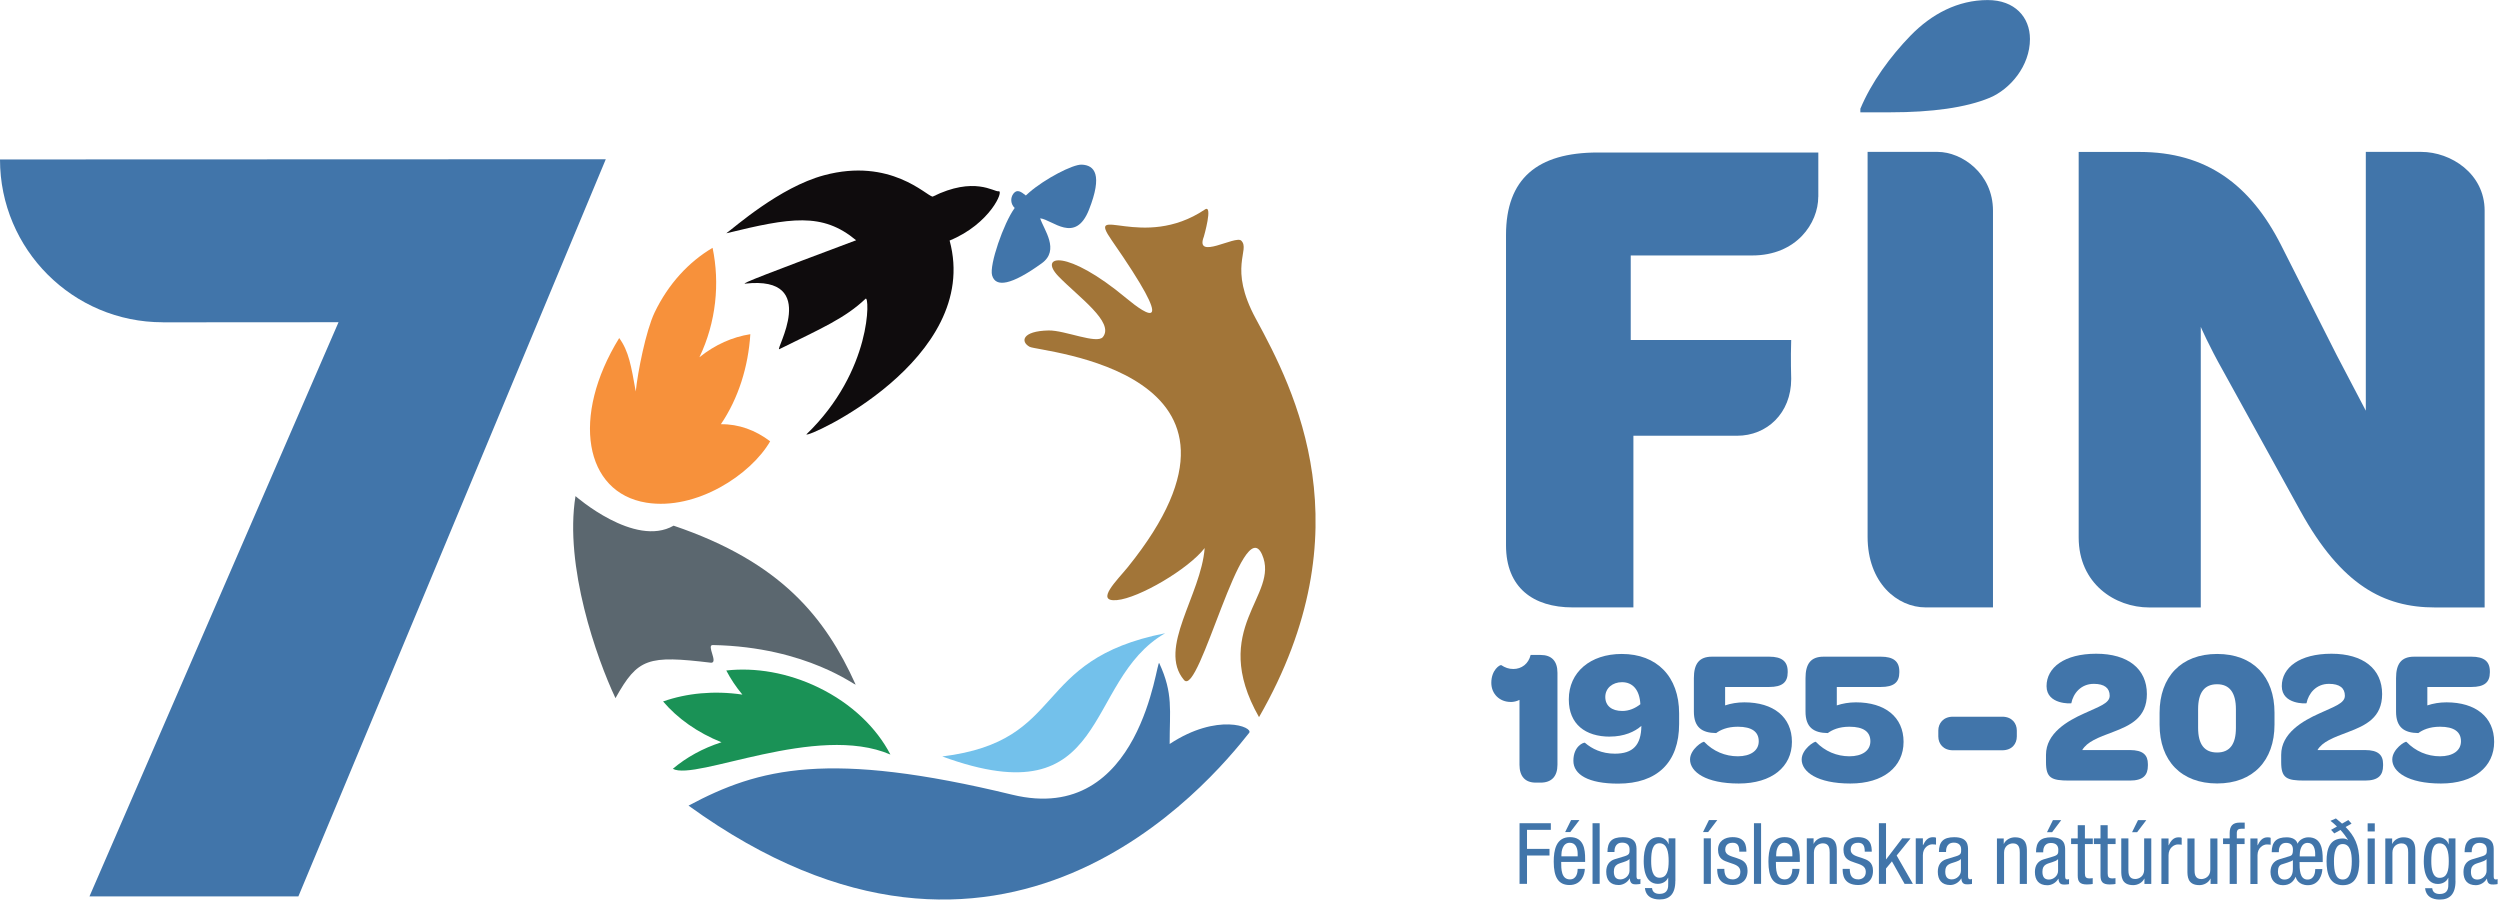
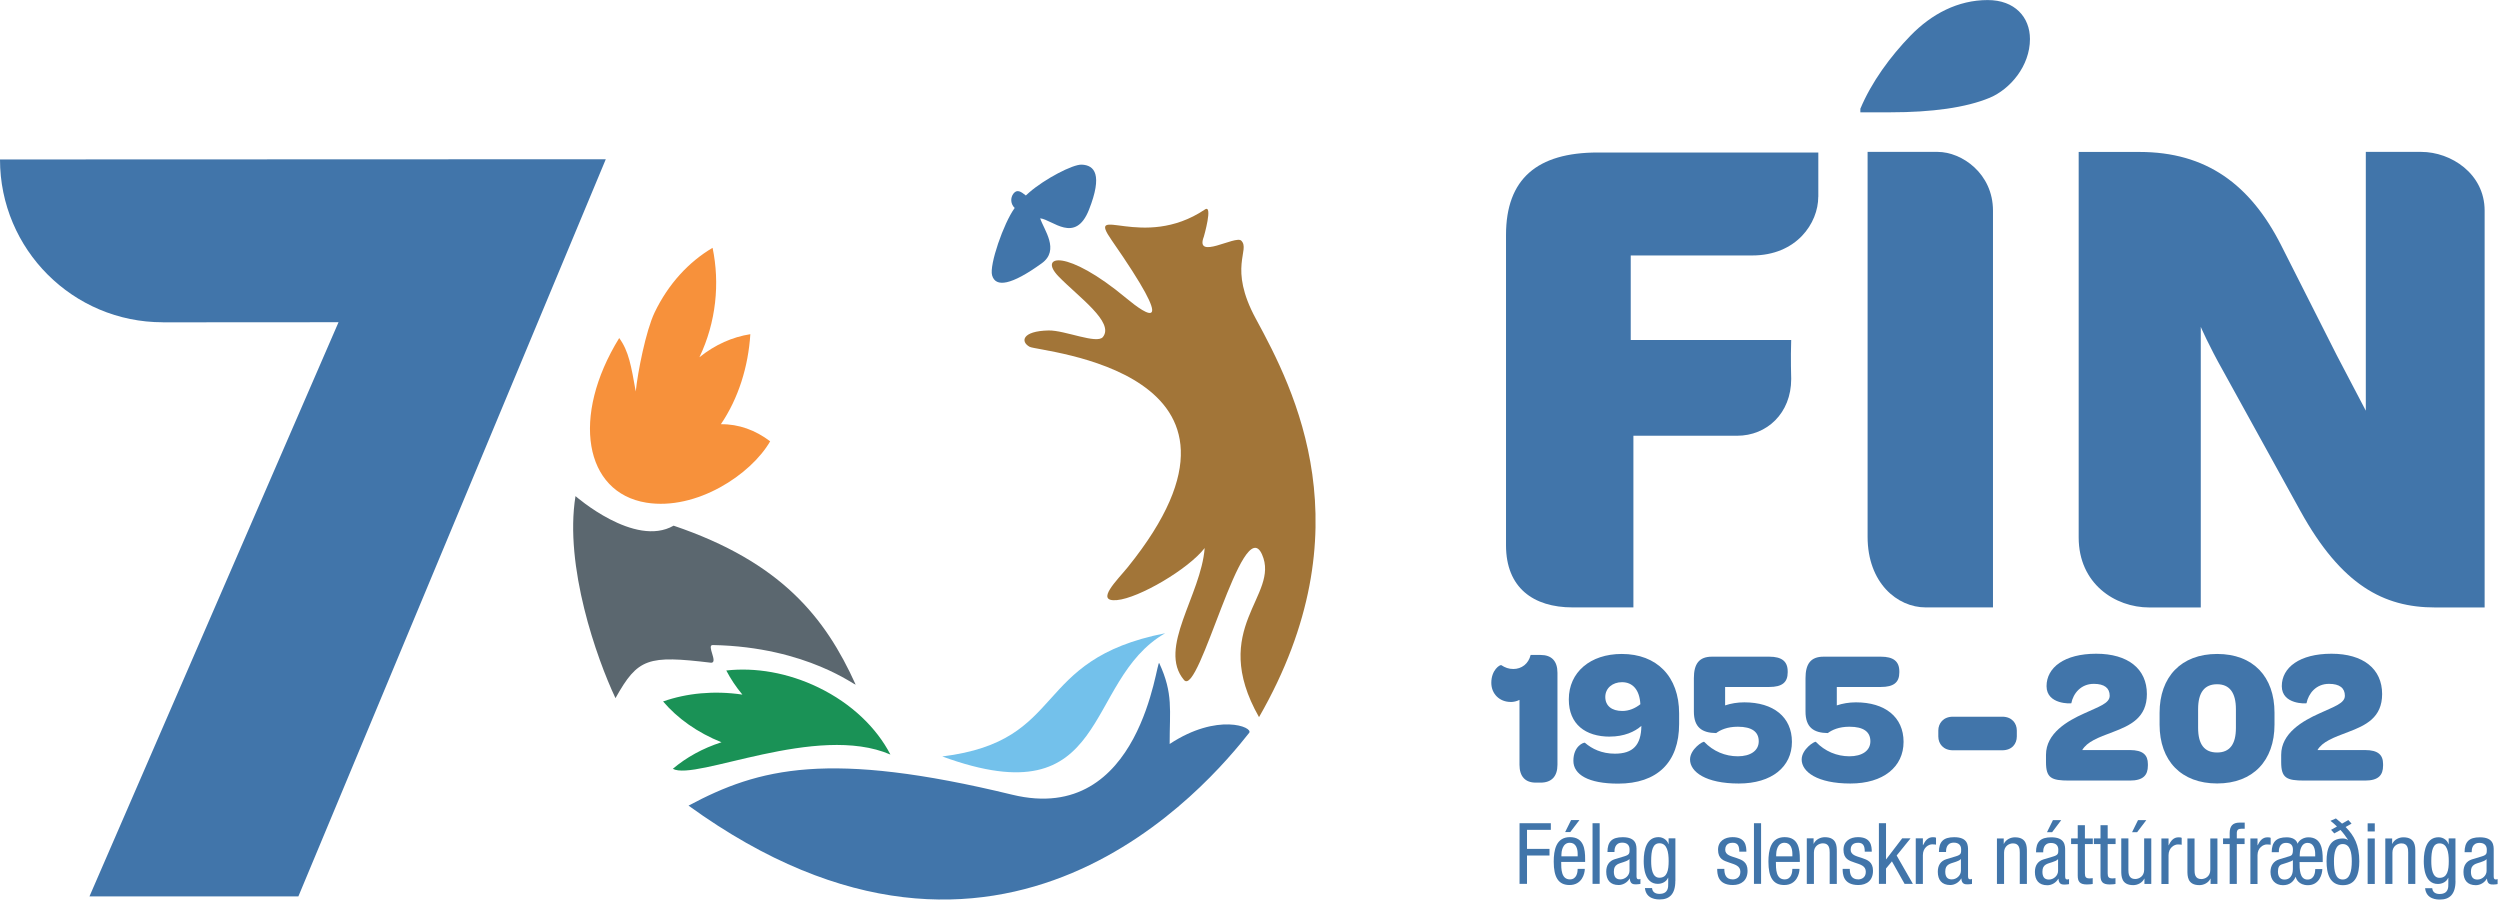
<svg xmlns="http://www.w3.org/2000/svg" width="449" height="162" fill="none">
  <g clip-path="url(#clip0_895_1528)">
    <path d="M133.34 124.76C132.19 123.38 131.22 121.92 130.44 120.42C135.64 119.84 141.48 120.8 146.99 123.47C152.97 126.37 157.45 130.74 159.92 135.52C146.71 129.8 124.92 140.32 120.84 138.08C123.24 136.04 126.22 134.38 129.58 133.31C125.26 131.58 121.66 129.01 119.09 125.98C123.32 124.49 128.25 124 133.33 124.75L133.34 124.76Z" fill="#1A9256" />
    <path d="M125.62 64.16C128.44 61.89 131.56 60.52 134.76 60.02C134.39 65.86 132.62 71.55 129.47 76.19C132.67 76.15 135.68 77.25 138.32 79.26C134.89 85.23 125.08 91.72 116.09 90.28C104.96 88.49 102.5 74.84 111.21 60.71C112.94 63.1 113.36 65.73 114.18 70.31C114.53 66.86 116 59.41 117.56 56.14C120.04 50.97 123.72 47.02 127.98 44.51C129.3 50.86 128.63 57.84 125.63 64.13L125.61 64.17L125.62 64.16Z" fill="#F7913B" />
-     <path d="M167.49 35.31C166.42 35.21 159.96 28.26 147.99 31.48C140.01 33.62 131.82 40.92 130.44 41.9C141.97 39.08 147.69 38.1 153.76 43.15C138.12 49.02 132.81 51.05 133.85 50.94C147.5 49.43 139.03 63.17 139.97 62.71C147.59 58.95 151.8 57.13 155.46 53.65C156.19 52.96 156.69 66.58 144.84 78C144.57 78.93 176.37 64.63 170.55 43.2C177.8 40.24 180.4 34.12 179.33 34.35C178.55 34.51 174.99 31.58 167.49 35.32V35.31Z" fill="#0F0C0D" />
    <path d="M181.8 142.73C205.13 148.4 207.7 118.01 208.2 119.1C210.74 124.58 210.06 127.53 210.07 133.62C218.65 127.95 225.16 130.59 224.35 131.62C217.39 140.44 180.09 185.56 123.66 144.69C136.36 137.9 148.85 134.73 181.8 142.73Z" fill="#4175AA" />
    <path d="M120.98 94.41C140.31 100.96 148.23 110.91 153.66 122.92C153.91 123.47 145.11 116.18 128.02 115.85C126.82 115.82 129.02 118.98 127.74 119.03C116.36 117.67 114.57 118.16 110.54 125.39C107.17 118.26 101.32 101.68 103.36 89.1C103.36 89.1 113.99 98.43 120.98 94.41Z" fill="#5B676F" />
    <path d="M216.39 37.63C217.91 36.61 216.21 42.5 216.21 42.5C214.53 46.82 221.91 42.21 222.93 43.22C224.62 44.91 220.51 47.97 225.56 57.27C232.47 69.98 245.47 95.14 226.12 128.8C216.99 112.72 229.95 106.98 226.66 99.58C223.17 91.74 215.38 125.36 212.65 122.13C207.85 116.45 215.71 106.91 216.36 98.43C213.43 102.22 204.54 107.43 200.59 107.78C196.52 108.14 200.74 104.11 202.56 101.85C231.09 66.47 186.59 63.19 184.93 62.29C183.26 61.39 183.5 59.45 188.34 59.35C191.23 59.3 197.01 61.86 198.08 60.53C200.21 57.88 193.67 53.32 190.09 49.62C186.42 45.81 191.58 44.64 202.26 53.54C206.03 56.67 211.67 60.42 199.66 43.15C194.91 36.31 205.21 45.12 216.38 37.64L216.39 37.63Z" fill="#A27538" />
    <path fill-rule="evenodd" clip-rule="evenodd" d="M169.23 135.86C199.76 147.03 194.35 122.3 209.26 113.73C184.94 118.52 191.96 133.05 169.23 135.86Z" fill="#73C1EB" />
    <path d="M186.81 39.2C187.47 41.26 190.39 44.9 187.11 47.28C181.63 51.24 178.81 51.67 178.18 49.45C177.65 47.61 180.25 40.07 182.24 37.35C181.51 36.67 181.41 35.54 182.03 34.75C182.69 33.92 183.41 34.45 184.24 35.11L184.86 34.55C187.6 32.17 192.66 29.49 194.29 29.57C196.6 29.67 198.06 31.38 195.58 37.67C193.12 43.89 189 39.43 186.81 39.21V39.2Z" fill="#4175AA" />
    <path d="M29.25 57.89L60.8 57.87L16.07 160.99H53.59L108.8 28.6L0 28.64C0 44.79 13.1 57.89 29.25 57.88V57.89Z" fill="#4175AA" />
    <path d="M272.91 147.85H278.53V149.04H274.25V152.46H278.29V153.65H274.25V158.74H272.91V147.85Z" fill="#4175AA" />
    <path d="M280.39 154.8C280.39 156.05 280.39 157.94 281.96 157.94C283.18 157.94 283.35 156.66 283.35 156.05H284.63C284.63 156.92 284.11 158.95 281.89 158.95C279.89 158.95 279.05 157.56 279.05 154.76C279.05 152.72 279.45 150.35 281.96 150.35C284.47 150.35 284.69 152.53 284.69 154.28V154.8H280.39ZM283.35 153.8V153.36C283.35 152.44 283.06 151.36 281.93 151.36C280.59 151.36 280.43 153.01 280.43 153.49V153.8H283.34H283.35ZM282.18 147.28H283.67L282.02 149.44H281.1L282.17 147.28H282.18Z" fill="#4175AA" />
    <path d="M287.3 147.85H286.02V158.74H287.3V147.85Z" fill="#4175AA" />
    <path d="M288.7 153.04C288.7 151.18 289.49 150.36 291.44 150.36C293.92 150.36 293.92 151.85 293.92 152.71V157.27C293.92 157.6 293.92 157.92 294.32 157.92C294.48 157.92 294.56 157.89 294.62 157.84V158.75C294.53 158.76 294.2 158.83 293.87 158.83C293.38 158.83 292.77 158.83 292.71 157.78H292.68C292.27 158.51 291.47 158.95 290.71 158.95C289.19 158.95 288.48 158.03 288.48 156.57C288.48 155.43 288.97 154.64 290.02 154.31L291.74 153.79C292.67 153.51 292.67 153.24 292.67 152.55C292.67 151.79 292.21 151.34 291.36 151.34C289.96 151.34 289.96 152.65 289.96 152.94V153.02H288.68L288.7 153.04ZM292.65 154.29C292.18 154.79 291.05 154.9 290.47 155.25C290.06 155.51 289.85 155.83 289.85 156.54C289.85 157.37 290.14 157.94 291.01 157.94C291.88 157.94 292.66 157.23 292.66 156.38V154.28L292.65 154.29Z" fill="#4175AA" />
    <path d="M300.89 158.22C300.89 160.66 299.76 161.54 298.11 161.54C297.61 161.54 295.64 161.54 295.43 159.5H296.71C296.77 160.25 297.35 160.54 298.02 160.54C299.67 160.54 299.61 159.27 299.61 158.71V157.64H299.58C299.31 158.33 298.54 158.74 297.74 158.74C295.36 158.74 295.21 155.74 295.21 154.65C295.21 152.44 295.81 150.35 297.88 150.35C298.76 150.35 299.48 150.96 299.65 151.6H299.68V150.56H300.9V158.21L300.89 158.22ZM296.55 154.65C296.55 155.98 296.75 157.64 298.03 157.64C299.42 157.64 299.69 156.33 299.69 154.65C299.69 153.06 299.42 151.45 298.04 151.45C296.85 151.45 296.55 152.7 296.55 154.65Z" fill="#4175AA" />
-     <path d="M306.94 147.28H308.43L306.78 149.44H305.86L306.93 147.28H306.94ZM305.99 150.57H307.27V158.74H305.99V150.57Z" fill="#4175AA" />
    <path d="M312.38 152.96C312.38 151.92 312.11 151.36 311.18 151.36C310.77 151.36 309.85 151.47 309.85 152.61C309.85 153.57 310.86 153.76 311.86 154.09C312.85 154.43 313.86 154.78 313.86 156.39C313.86 158.12 312.74 158.95 311.22 158.95C308.45 158.95 308.41 156.89 308.41 156.05H309.69C309.69 157.04 309.96 157.94 311.21 157.94C311.62 157.94 312.57 157.74 312.57 156.58C312.57 155.48 311.56 155.26 310.57 154.92C309.58 154.58 308.56 154.29 308.56 152.6C308.56 151.08 309.75 150.35 311.17 150.35C313.55 150.35 313.64 152 313.65 152.96H312.37H312.38Z" fill="#4175AA" />
    <path d="M316.29 147.85H315.01V158.74H316.29V147.85Z" fill="#4175AA" />
    <path d="M318.95 154.8C318.95 156.05 318.95 157.94 320.52 157.94C321.74 157.94 321.91 156.66 321.91 156.05H323.19C323.19 156.92 322.67 158.95 320.45 158.95C318.45 158.95 317.61 157.56 317.61 154.76C317.61 152.72 318.01 150.35 320.52 150.35C323.03 150.35 323.25 152.53 323.25 154.28V154.8H318.95ZM321.91 153.8V153.36C321.91 152.44 321.62 151.36 320.49 151.36C319.15 151.36 319 153.01 319 153.49V153.8H321.91Z" fill="#4175AA" />
    <path d="M324.5 150.57H325.72V151.53H325.75C326.09 150.78 326.94 150.36 327.74 150.36C329.89 150.36 329.89 151.99 329.89 152.95V158.75H328.61V153.11C328.61 152.48 328.56 151.46 327.4 151.46C326.72 151.46 325.78 151.92 325.78 153.11V158.75H324.5V150.58V150.57Z" fill="#4175AA" />
    <path d="M334.91 152.96C334.91 151.92 334.64 151.36 333.71 151.36C333.3 151.36 332.38 151.47 332.38 152.61C332.38 153.57 333.39 153.76 334.39 154.09C335.38 154.43 336.39 154.78 336.39 156.39C336.39 158.12 335.28 158.95 333.75 158.95C330.97 158.95 330.94 156.89 330.94 156.05H332.22C332.22 157.04 332.49 157.94 333.75 157.94C334.16 157.94 335.1 157.74 335.1 156.58C335.1 155.48 334.09 155.26 333.1 154.92C332.11 154.58 331.09 154.29 331.09 152.6C331.09 151.08 332.28 150.35 333.69 150.35C336.07 150.35 336.16 152 336.17 152.96H334.89H334.91Z" fill="#4175AA" />
    <path d="M343.55 158.74H342.06L339.79 154.7L338.73 155.98V158.74H337.45V147.85H338.73V154.33H338.76L341.63 150.57H343.13L340.64 153.65L343.55 158.74Z" fill="#4175AA" />
    <path d="M344.07 150.57H345.35V151.79H345.38C345.75 151.01 346.23 150.36 347.15 150.36C347.41 150.36 347.59 150.39 347.71 150.45V151.7C347.59 151.69 347.44 151.64 347.03 151.64C346.39 151.64 345.35 152.22 345.35 153.58V158.75H344.07V150.58V150.57Z" fill="#4175AA" />
    <path d="M348.23 153.04C348.23 151.18 349.02 150.36 350.98 150.36C353.46 150.36 353.46 151.85 353.46 152.71V157.27C353.46 157.6 353.46 157.92 353.86 157.92C354.03 157.92 354.1 157.89 354.17 157.84V158.75C354.08 158.76 353.74 158.83 353.42 158.83C352.93 158.83 352.32 158.83 352.26 157.78H352.23C351.82 158.51 351.02 158.95 350.26 158.95C348.74 158.95 348.03 158.03 348.03 156.57C348.03 155.43 348.52 154.64 349.57 154.31L351.29 153.79C352.22 153.51 352.22 153.24 352.22 152.55C352.22 151.79 351.76 151.34 350.91 151.34C349.51 151.34 349.51 152.65 349.51 152.94V153.02H348.23V153.04ZM352.17 154.29C351.7 154.79 350.57 154.9 349.99 155.25C349.58 155.51 349.37 155.83 349.37 156.54C349.37 157.37 349.66 157.94 350.53 157.94C351.4 157.94 352.18 157.23 352.18 156.38V154.28L352.17 154.29Z" fill="#4175AA" />
    <path d="M358.65 150.59H359.87V151.55H359.9C360.24 150.8 361.09 150.38 361.88 150.38C364.03 150.38 364.03 152.01 364.03 152.97V158.76H362.75V153.12C362.75 152.49 362.7 151.47 361.54 151.47C360.86 151.47 359.93 151.93 359.93 153.12V158.76H358.65V150.59Z" fill="#4175AA" />
    <path d="M365.67 153.06C365.67 151.2 366.46 150.38 368.42 150.38C370.9 150.38 370.9 151.88 370.9 152.73V157.29C370.9 157.63 370.9 157.95 371.3 157.95C371.47 157.95 371.54 157.92 371.6 157.87V158.79C371.51 158.8 371.17 158.87 370.86 158.87C370.37 158.87 369.76 158.87 369.7 157.82H369.67C369.26 158.55 368.47 158.99 367.7 158.99C366.18 158.99 365.47 158.08 365.47 156.61C365.47 155.46 365.96 154.68 367.01 154.35L368.74 153.83C369.67 153.56 369.67 153.28 369.67 152.6C369.67 151.84 369.21 151.4 368.36 151.4C366.96 151.4 366.96 152.71 366.96 153V153.08H365.68L365.67 153.06ZM369.62 154.31C369.15 154.82 368.02 154.92 367.44 155.27C367.03 155.53 366.82 155.85 366.82 156.57C366.82 157.39 367.11 157.97 367.98 157.97C368.85 157.97 369.63 157.25 369.63 156.41V154.31H369.62ZM368.71 147.29H370.2L368.56 149.46H367.64L368.71 147.29Z" fill="#4175AA" />
    <path d="M373.17 148.21H374.45V150.59H375.87V151.6H374.45V156.84C374.45 157.5 374.61 157.76 375.29 157.76C375.56 157.76 375.71 157.73 375.85 157.71V158.76C375.68 158.79 375.35 158.85 374.81 158.85C373.48 158.85 373.16 158.3 373.16 157.23V151.59H371.97V150.58H373.16V148.2L373.17 148.21Z" fill="#4175AA" />
    <path d="M377.26 148.21H378.54V150.59H379.96V151.6H378.54V156.84C378.54 157.5 378.71 157.76 379.38 157.76C379.65 157.76 379.81 157.73 379.94 157.71V158.76C379.77 158.79 379.44 158.85 378.9 158.85C377.57 158.85 377.25 158.3 377.25 157.23V151.59H376.06V150.58H377.25V148.2L377.26 148.21Z" fill="#4175AA" />
    <path d="M386.36 158.76H385.14V157.8H385.11C384.77 158.54 383.92 158.97 383.13 158.97C380.98 158.97 380.98 157.34 380.98 156.38V150.58H382.26V156.22C382.26 156.85 382.31 157.87 383.47 157.87C384.15 157.87 385.09 157.41 385.09 156.22V150.58H386.37V158.75L386.36 158.76ZM383.99 147.29H385.48L383.83 149.46H382.92L383.99 147.29Z" fill="#4175AA" />
    <path d="M388.19 150.59H389.47V151.81H389.5C389.86 151.04 390.35 150.38 391.27 150.38C391.53 150.38 391.71 150.41 391.83 150.47V151.72C391.71 151.7 391.56 151.66 391.15 151.66C390.51 151.66 389.47 152.24 389.47 153.6V158.77H388.19V150.6V150.59Z" fill="#4175AA" />
    <path d="M398.24 158.76H397.02V157.8H396.99C396.65 158.55 395.8 158.97 395.01 158.97C392.86 158.97 392.86 157.34 392.86 156.38V150.59H394.14V156.23C394.14 156.86 394.18 157.88 395.35 157.88C396.04 157.88 396.97 157.42 396.97 156.23V150.59H398.25V158.76H398.24Z" fill="#4175AA" />
    <path d="M400.45 151.59H399.26V150.58H400.45V149.62C400.45 148.38 400.98 147.74 402.22 147.74H403.15V148.84H402.55C402 148.84 401.73 149.05 401.73 149.62V150.58H403.13V151.59H401.73V158.76H400.45V151.59Z" fill="#4175AA" />
    <path d="M404.17 150.59H405.45V151.81H405.48C405.84 151.04 406.33 150.38 407.25 150.38C407.51 150.38 407.69 150.41 407.81 150.47V151.72C407.69 151.7 407.54 151.66 407.13 151.66C406.49 151.66 405.45 152.24 405.45 153.6V158.77H404.17V150.6V150.59Z" fill="#4175AA" />
    <path d="M417.09 156.08C417.09 156.95 416.57 158.98 414.51 158.98C412.8 158.98 412.36 157.79 412.32 157.49H412.29C411.89 158.36 411.22 158.98 410.02 158.98C408.66 158.98 407.78 158.07 407.78 156.6C407.78 155.46 408.34 154.65 409.34 154.34L411.24 153.76C411.73 153.61 411.81 153.27 411.81 152.59C411.81 151.83 411.44 151.38 410.59 151.38C409.28 151.38 409.28 152.69 409.28 152.98V153.06H408C408 151.2 408.84 150.38 410.68 150.38C411.75 150.38 412.45 150.82 412.63 151.51H412.66C412.93 150.83 413.8 150.38 414.58 150.38C416.93 150.38 417.16 152.56 417.16 154.31V154.83H413C413 156.08 413 157.97 414.43 157.97C415.65 157.97 415.82 156.69 415.82 156.08H417.1H417.09ZM411.8 154.67V154.5H411.77C411.66 154.71 410.08 155.14 409.79 155.25C409.36 155.4 409.12 155.77 409.12 156.55C409.12 157.33 409.45 157.97 410.26 157.97C411.72 157.97 411.8 156.51 411.8 156.11V154.68V154.67ZM415.81 153.82V153.38C415.81 152.47 415.52 151.38 414.45 151.38C413.19 151.38 413.03 153.03 413.03 153.51V153.81H415.8L415.81 153.82Z" fill="#4175AA" />
    <path d="M418.64 149.05L419.72 148.44C419.37 148.09 418.97 147.75 418.55 147.42L419.53 146.99C419.92 147.31 420.29 147.62 420.63 147.92L421.76 147.28L422.34 147.92L421.27 148.53C422.83 150.09 423.73 151.81 423.73 154.68C423.73 156.98 423.13 158.98 420.79 158.98C418.45 158.98 417.85 156.98 417.85 154.68C417.85 152.38 418.45 150.59 420.79 150.59C421.07 150.59 421.4 150.67 421.69 150.85H421.72C421.31 150.23 420.87 149.63 420.35 149.06L419.24 149.68L418.66 149.04L418.64 149.05ZM419.18 154.67C419.18 156.44 419.44 157.96 420.75 157.96C422.06 157.96 422.38 156.43 422.38 154.67C422.38 153.2 422.12 151.59 420.75 151.59C419.45 151.59 419.18 153.2 419.18 154.67Z" fill="#4175AA" />
    <path d="M425.23 147.87H426.51V149.33H425.23V147.87ZM425.23 150.59H426.51V158.76H425.23V150.59Z" fill="#4175AA" />
    <path d="M428.41 150.59H429.63V151.55H429.66C429.99 150.8 430.85 150.38 431.64 150.38C433.79 150.38 433.79 152.01 433.79 152.97V158.76H432.51V153.12C432.51 152.49 432.46 151.47 431.3 151.47C430.61 151.47 429.68 151.93 429.68 153.12V158.76H428.4V150.59H428.41Z" fill="#4175AA" />
    <path d="M441.01 158.24C441.01 160.68 439.88 161.56 438.23 161.56C437.73 161.56 435.76 161.56 435.55 159.52H436.83C436.89 160.27 437.47 160.56 438.14 160.56C439.79 160.56 439.72 159.3 439.72 158.73V157.66H439.69C439.42 158.35 438.65 158.76 437.84 158.76C435.46 158.76 435.31 155.76 435.31 154.67C435.31 152.46 435.91 150.37 437.98 150.37C438.87 150.37 439.58 150.98 439.75 151.62H439.78V150.58H441V158.24H441.01ZM436.66 154.67C436.66 156 436.86 157.66 438.14 157.66C439.53 157.66 439.8 156.35 439.8 154.67C439.8 153.08 439.53 151.47 438.15 151.47C436.96 151.47 436.66 152.72 436.66 154.67Z" fill="#4175AA" />
    <path d="M442.64 153.06C442.64 151.2 443.43 150.38 445.38 150.38C447.87 150.38 447.87 151.87 447.87 152.73V157.29C447.87 157.63 447.87 157.95 448.26 157.95C448.43 157.95 448.51 157.92 448.57 157.87V158.78C448.48 158.8 448.14 158.86 447.82 158.86C447.33 158.86 446.72 158.86 446.66 157.81H446.63C446.22 158.54 445.43 158.98 444.66 158.98C443.14 158.98 442.44 158.07 442.44 156.6C442.44 155.46 442.93 154.67 443.98 154.34L445.7 153.82C446.63 153.55 446.63 153.27 446.63 152.59C446.63 151.83 446.17 151.38 445.32 151.38C443.92 151.38 443.92 152.69 443.92 152.98V153.06H442.64ZM446.58 154.31C446.11 154.82 444.98 154.92 444.4 155.27C443.99 155.53 443.78 155.85 443.78 156.57C443.78 157.39 444.07 157.97 444.94 157.97C445.81 157.97 446.59 157.25 446.59 156.41V154.31H446.58Z" fill="#4175AA" />
    <path fill-rule="evenodd" clip-rule="evenodd" d="M326.57 35.34V27.39H286.97C276.06 27.39 270.48 32.13 270.48 42.21V97.94C270.48 105.53 275.35 109.09 282.45 109.09H293.36V78.26H311.99C317.32 78.26 321.7 74.23 321.7 68.06C321.7 68.06 321.58 64.26 321.7 61.06H292.88V45.88H314.71C322.65 45.88 326.56 40.08 326.56 35.34H326.57Z" fill="#4175AA" />
    <path fill-rule="evenodd" clip-rule="evenodd" d="M357.94 109.09V37.83C357.94 31.19 352.37 27.28 347.99 27.28H335.42V96.4C335.42 104.7 340.76 109.09 345.85 109.09H357.95H357.94Z" fill="#4175AA" />
    <path fill-rule="evenodd" clip-rule="evenodd" d="M334.12 19.57V20.17H339.56C346.92 20.17 353.08 19.34 357.35 17.56C361.02 16.02 364.58 11.86 364.58 7.01C364.58 3.09 361.86 0.01 356.99 0.01C351.65 0.01 346.91 2.5 343.11 6.42C339.55 10.09 336.12 14.72 334.1 19.58L334.12 19.57Z" fill="#4175AA" />
    <path fill-rule="evenodd" clip-rule="evenodd" d="M446.24 109.09V37.83C446.24 31.19 440.19 27.28 434.86 27.28H424.9V73.76L419.68 63.8L409.73 44.12C404.16 33.09 396.21 27.29 384.24 27.29H373.33V96.53C373.33 104.83 379.85 109.1 386.01 109.1H395.26V58.71C395.26 58.71 396.68 62.03 399.29 66.65L413.16 91.79C420.5 105.07 428.09 109.1 437.34 109.1H446.23L446.24 109.09Z" fill="#4175AA" />
    <path d="M271.32 126.07C269.32 126.07 267.84 124.62 267.84 122.63C267.84 120.32 269.39 119.35 269.63 119.46C270.32 119.91 270.97 120.15 271.8 120.15C273.28 120.15 274.52 119.22 274.9 117.63H276.69C278.65 117.63 279.72 118.7 279.72 120.84V137.35C279.72 139.45 278.65 140.56 276.69 140.56H275.83C273.94 140.56 272.9 139.46 272.9 137.35V125.7C272.42 125.94 271.86 126.08 271.32 126.08V126.07Z" fill="#4175AA" />
    <path d="M289.14 132.3C284.73 132.3 281.76 130.06 281.76 125.65V125.58C281.76 120.76 285.59 117.45 291.27 117.45C297.54 117.45 301.57 121.48 301.57 128.13V130.02C301.57 136.95 297.61 140.74 290.61 140.74C285.27 140.74 282.58 139.12 282.58 136.64C282.58 133.95 284.47 133.3 284.65 133.4C285.92 134.5 287.68 135.36 290.03 135.36C293.27 135.36 294.75 133.84 294.79 130.36C293.62 131.43 291.65 132.29 289.14 132.29V132.3ZM291.31 122.52C289.62 122.52 288.31 123.59 288.31 125.17C288.31 126.75 289.45 127.69 291.37 127.69C292.58 127.69 293.68 127.21 294.61 126.48C294.47 123.93 293.27 122.52 291.3 122.52H291.31Z" fill="#4175AA" />
    <path d="M313.29 126.14C318.49 126.14 321.83 128.76 321.83 133.24C321.83 137.72 318.21 140.72 312.28 140.72C306.35 140.72 303.53 138.62 303.53 136.41C303.53 134.55 305.87 133.07 306.08 133.24C307.7 134.93 309.84 135.83 312.11 135.83C314.38 135.83 315.87 134.83 315.87 133.14C315.87 131.45 314.66 130.52 312.11 130.52C310.18 130.52 308.97 131.11 308.22 131.66C305.67 131.63 304.22 130.63 304.22 127.8V121.8C304.22 119.28 305.12 117.94 307.46 117.94H317.76C320 117.94 321.07 118.77 321.07 120.59V120.76C321.07 122.58 320.04 123.38 317.76 123.38H309.83V126.69C310.86 126.34 312.03 126.14 313.28 126.14H313.29Z" fill="#4175AA" />
    <path d="M333.33 126.14C338.53 126.14 341.88 128.76 341.88 133.24C341.88 137.72 338.26 140.72 332.33 140.72C326.4 140.72 323.58 138.62 323.58 136.41C323.58 134.55 325.92 133.07 326.13 133.24C327.75 134.93 329.89 135.83 332.16 135.83C334.43 135.83 335.92 134.83 335.92 133.14C335.92 131.45 334.72 130.52 332.16 130.52C330.23 130.52 329.03 131.11 328.27 131.66C325.72 131.63 324.27 130.63 324.27 127.8V121.8C324.27 119.28 325.17 117.94 327.51 117.94H337.81C340.05 117.94 341.12 118.77 341.12 120.59V120.76C341.12 122.58 340.09 123.38 337.81 123.38H329.89V126.69C330.93 126.34 332.09 126.14 333.34 126.14H333.33Z" fill="#4175AA" />
    <path d="M348.12 132.27V131.2C348.12 129.92 349.01 128.72 350.74 128.72H359.6C361.36 128.72 362.22 129.92 362.22 131.2V132.27C362.22 133.58 361.36 134.75 359.6 134.75H350.74C349.02 134.75 348.12 133.58 348.12 132.27Z" fill="#4175AA" />
    <path d="M382.52 134.71C384.89 134.71 385.76 135.61 385.76 137.22V137.5C385.76 139.22 384.93 140.19 382.52 140.19H371.63C368.42 140.19 367.46 139.74 367.46 136.88V135.57C367.46 131.68 371.32 129.47 374.32 128.13C376.91 126.92 378.9 126.34 378.9 124.96C378.9 123.58 377.97 122.82 376.04 122.82C373.73 122.82 372.35 124.54 372.01 126.3C372.01 126.37 367.56 126.58 367.56 123.23C367.56 119.88 370.77 117.41 376.48 117.41C382.19 117.41 385.58 120.13 385.58 124.65C385.58 128.89 382.65 130.27 379.48 131.47C376.79 132.47 374.83 133.23 373.97 134.71H382.52Z" fill="#4175AA" />
    <path d="M387.86 130.13V128.03C387.86 121.59 391.72 117.45 398.2 117.45C404.68 117.45 408.5 121.55 408.5 127.99V130.13C408.5 136.61 404.64 140.71 398.2 140.71C391.76 140.71 387.86 136.65 387.86 130.13ZM401.57 130.75V127.37C401.57 124.41 400.43 122.89 398.19 122.89C395.95 122.89 394.78 124.34 394.78 127.37V130.71C394.78 133.71 395.92 135.15 398.19 135.15C400.46 135.15 401.57 133.67 401.57 130.74V130.75Z" fill="#4175AA" />
    <path d="M424.76 134.71C427.14 134.71 428 135.61 428 137.22V137.5C428 139.22 427.17 140.19 424.76 140.19H413.87C410.66 140.19 409.7 139.74 409.7 136.88V135.57C409.7 131.68 413.56 129.47 416.56 128.13C419.15 126.92 421.14 126.34 421.14 124.96C421.14 123.58 420.21 122.82 418.28 122.82C415.97 122.82 414.6 124.54 414.25 126.3C414.25 126.37 409.81 126.58 409.81 123.23C409.81 119.88 413.02 117.41 418.73 117.41C424.44 117.41 427.83 120.13 427.83 124.65C427.83 128.89 424.9 130.27 421.73 131.47C419.05 132.47 417.08 133.23 416.22 134.71H424.77H424.76Z" fill="#4175AA" />
-     <path d="M439.4 126.14C444.6 126.14 447.95 128.76 447.95 133.24C447.95 137.72 444.33 140.72 438.4 140.72C432.47 140.72 429.65 138.62 429.65 136.41C429.65 134.55 431.99 133.07 432.2 133.24C433.82 134.93 435.96 135.83 438.23 135.83C440.5 135.83 441.99 134.83 441.99 133.14C441.99 131.45 440.78 130.52 438.23 130.52C436.3 130.52 435.09 131.11 434.33 131.66C431.78 131.63 430.33 130.63 430.33 127.8V121.8C430.33 119.28 431.23 117.94 433.57 117.94H443.87C446.11 117.94 447.18 118.77 447.18 120.59V120.76C447.18 122.58 446.15 123.38 443.87 123.38H435.95V126.69C436.98 126.34 438.15 126.14 439.39 126.14H439.4Z" fill="#4175AA" />
  </g>
  <defs>
    <clipPath id="clip0_895_1528">
      <rect width="448.57" height="161.56" fill="white" />
    </clipPath>
  </defs>
</svg>